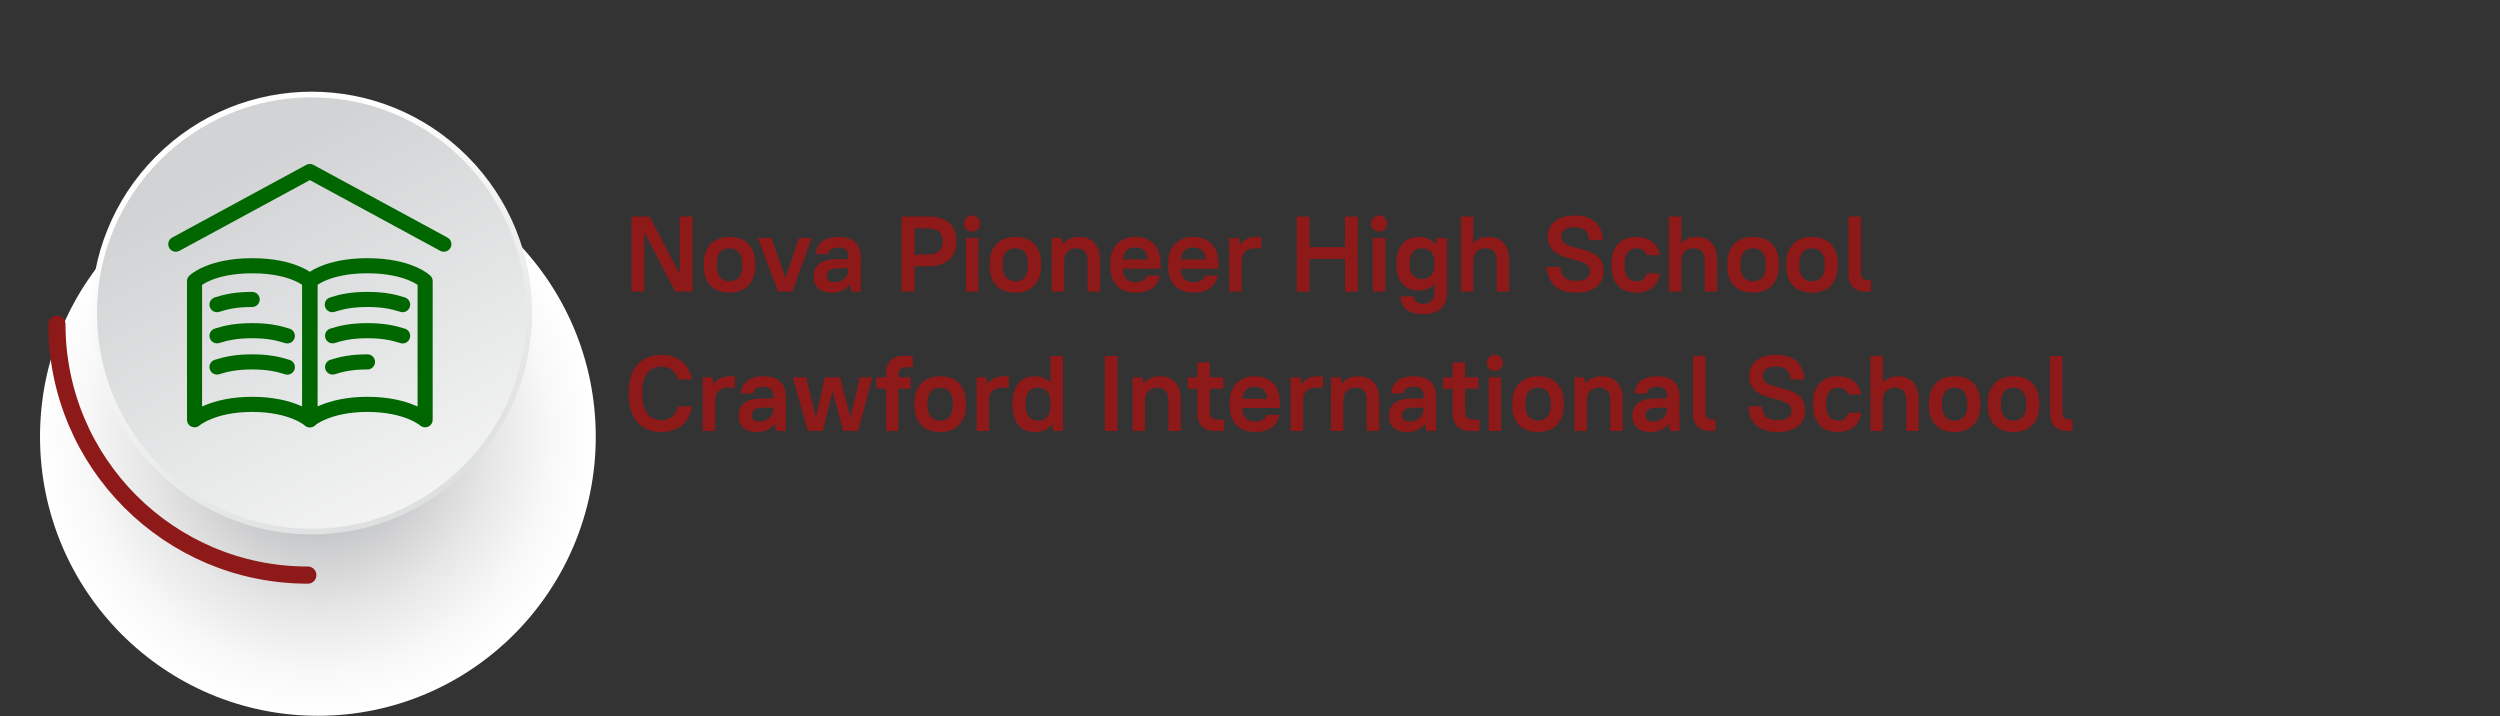
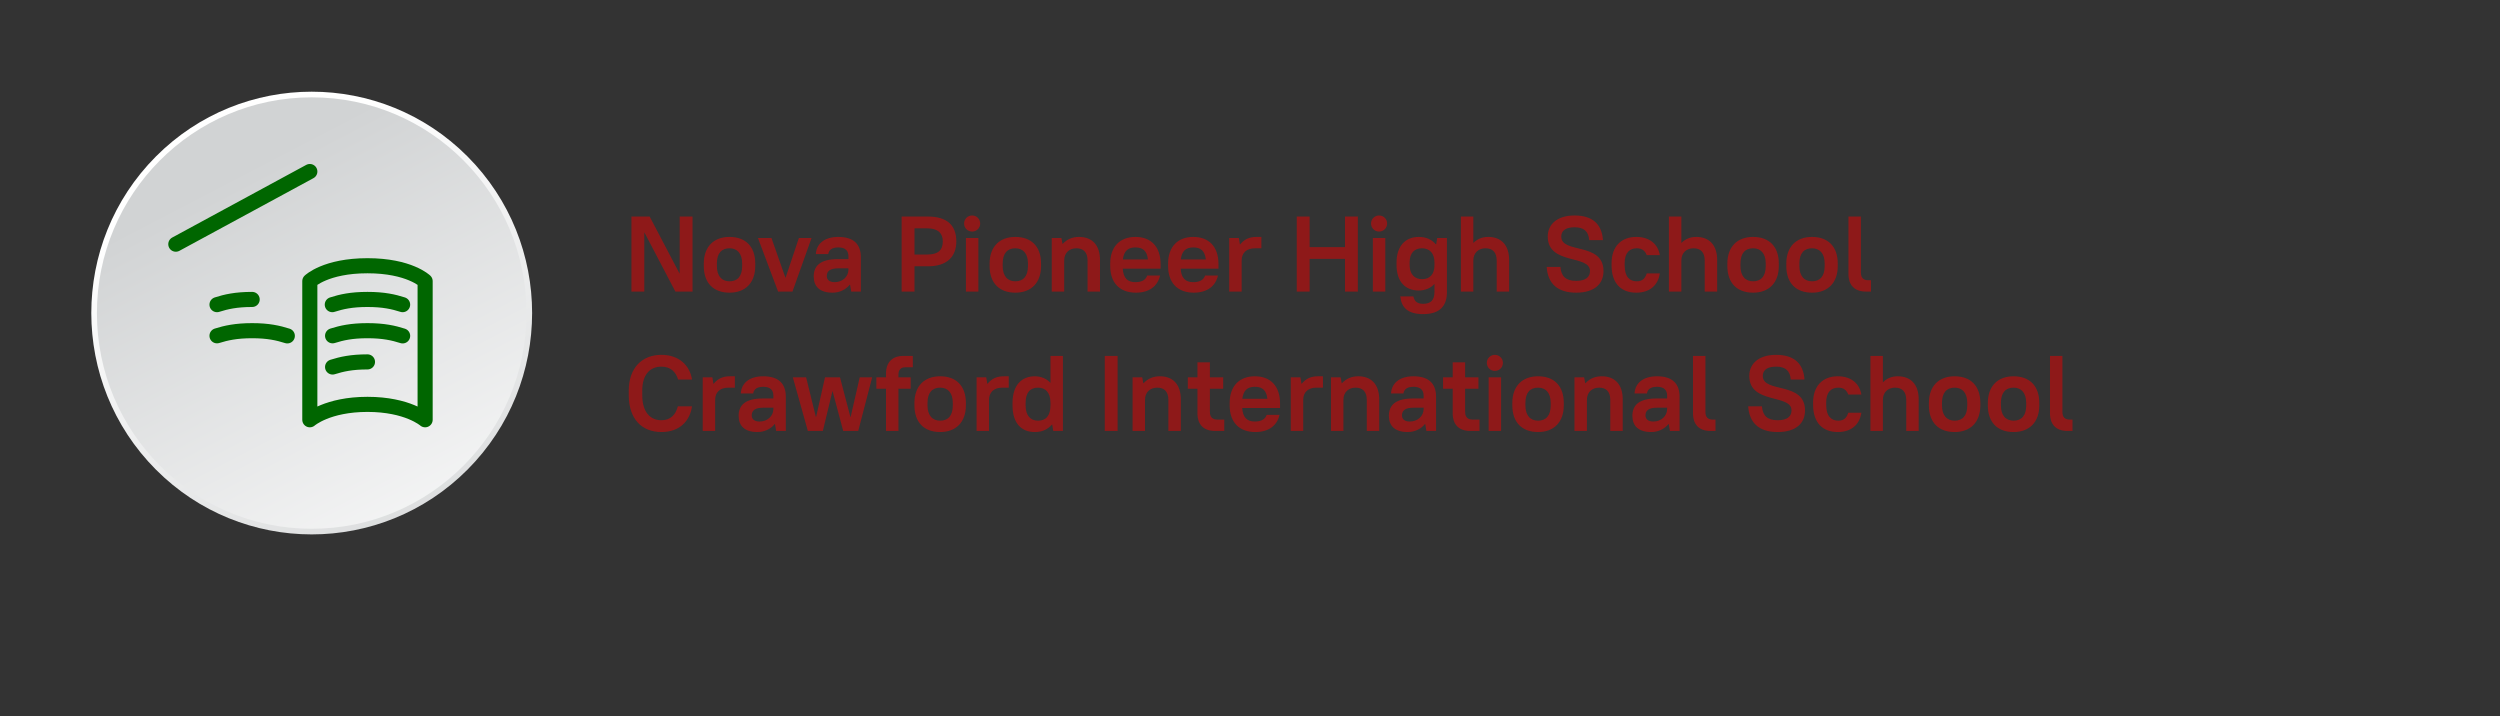
<svg xmlns="http://www.w3.org/2000/svg" width="1166" height="334" viewBox="0 0 1166 334" fill="none">
  <rect x="0" y="0" width="1166" height="334" fill="#333333" stroke="none" />
  <path d="M294.5 136V101H303L316.9 127.5H317V101H323V136H315L300.6 108.5H300.5V136H294.5ZM340.248 136.5C332.748 136.5 328.248 132 328.248 124.05V122.95C328.248 115.1 332.848 110.5 340.248 110.5C347.748 110.5 352.248 115 352.248 122.95V124.05C352.248 131.9 347.648 136.5 340.248 136.5ZM340.248 131.2C343.898 131.2 346.148 128.95 346.148 124.05V122.95C346.148 118.15 343.798 115.8 340.248 115.8C336.598 115.8 334.348 118.05 334.348 122.95V124.05C334.348 128.85 336.698 131.2 340.248 131.2ZM362.906 136L353.506 111H359.806L366.306 129.5H366.406L372.606 111H378.506L369.606 136H362.906ZM388.262 136.5C382.362 136.5 379.512 133.65 379.512 128.95C379.512 123.95 382.612 120.85 390.762 120.85H395.712V119.5C395.712 116.9 394.212 115.4 391.012 115.4C387.862 115.4 386.562 116.7 386.312 118.5H380.512C380.762 113.95 384.212 110.5 391.012 110.5C398.112 110.5 401.512 113.9 401.512 120V136H397.012L396.462 132.75H396.362C394.412 135.15 391.512 136.5 388.262 136.5ZM389.262 131.6C392.962 131.6 395.712 129.05 395.712 125.75V125.15H391.012C387.012 125.15 385.612 126.55 385.612 128.75C385.612 130.4 386.762 131.6 389.262 131.6ZM420.525 136V101H432.775C441.825 101 446.025 105.2 446.025 112.55C446.025 119.8 441.625 124.2 432.775 124.2H426.525V136H420.525ZM432.525 106.5H426.525V118.7H432.525C437.625 118.7 439.725 116.6 439.725 112.55C439.725 108.8 437.425 106.5 432.525 106.5ZM450.506 136V111H456.306V136H450.506ZM453.406 108C451.306 108 449.656 106.35 449.656 104.25C449.656 102.15 451.306 100.5 453.406 100.5C455.506 100.5 457.156 102.15 457.156 104.25C457.156 106.35 455.506 108 453.406 108ZM473.549 136.5C466.049 136.5 461.549 132 461.549 124.05V122.95C461.549 115.1 466.149 110.5 473.549 110.5C481.049 110.5 485.549 115 485.549 122.95V124.05C485.549 131.9 480.949 136.5 473.549 136.5ZM473.549 131.2C477.199 131.2 479.449 128.95 479.449 124.05V122.95C479.449 118.15 477.099 115.8 473.549 115.8C469.899 115.8 467.649 118.05 467.649 122.95V124.05C467.649 128.85 469.999 131.2 473.549 131.2ZM490.539 136V111H495.039L495.539 113.75H495.639C497.689 111.55 500.189 110.5 503.289 110.5C509.289 110.5 513.039 114.25 513.039 121.25V136H507.239V121.5C507.239 117.7 505.339 115.8 502.039 115.8C498.589 115.8 496.339 118.05 496.339 121.5V136H490.539ZM529.799 136.5C522.299 136.5 517.799 132 517.799 124.05V122.95C517.799 115.05 522.349 110.5 529.549 110.5C536.799 110.5 541.299 115 541.299 123.2V125.3H523.649C523.949 129.65 525.799 131.6 529.549 131.6C532.499 131.6 534.399 130.55 535.049 128.5H541.049C539.899 133.65 535.799 136.5 529.799 136.5ZM529.549 115.4C526.049 115.4 524.199 117.1 523.699 121H535.399C534.949 117.1 533.149 115.4 529.549 115.4ZM556.801 136.5C549.301 136.5 544.801 132 544.801 124.05V122.95C544.801 115.05 549.351 110.5 556.551 110.5C563.801 110.5 568.301 115 568.301 123.2V125.3H550.651C550.951 129.65 552.801 131.6 556.551 131.6C559.501 131.6 561.401 130.55 562.051 128.5H568.051C566.901 133.65 562.801 136.5 556.801 136.5ZM556.551 115.4C553.051 115.4 551.201 117.1 550.701 121H562.401C561.951 117.1 560.151 115.4 556.551 115.4ZM573.303 136V111H577.803L578.303 114H578.403C580.403 111.55 582.703 110.5 586.053 110.5H588.303V115.8H585.303C581.303 115.8 579.103 118 579.103 121.5V136H573.303ZM604.803 136V101H610.803V115.25H627.303V101H633.303V136H627.303V120.75H610.803V136H604.803ZM640.301 136V111H646.101V136H640.301ZM643.201 108C641.101 108 639.451 106.35 639.451 104.25C639.451 102.15 641.101 100.5 643.201 100.5C645.301 100.5 646.951 102.15 646.951 104.25C646.951 106.35 645.301 108 643.201 108ZM661.744 135.5C655.444 135.5 651.344 131.4 651.344 123.55V122.45C651.344 114.7 655.544 110.5 661.744 110.5C665.094 110.5 667.694 111.65 669.744 114H669.844L670.294 111H674.844V136.25C674.844 142.95 671.294 146.5 663.744 146.5C656.644 146.5 653.594 143.45 653.094 138.25H659.194C659.694 140.5 660.944 141.7 663.744 141.7C667.344 141.7 669.044 140 669.044 136V132.5H668.944C667.344 134.35 664.594 135.5 661.744 135.5ZM663.244 130.2C666.844 130.2 669.044 128 669.044 123.55V122.45C669.044 118.1 666.744 115.8 663.244 115.8C659.644 115.8 657.444 118 657.444 122.45V123.55C657.444 127.9 659.744 130.2 663.244 130.2ZM681.359 136V101H687.159V113.25H687.259C689.009 111.45 691.359 110.5 694.109 110.5C700.109 110.5 703.859 114.25 703.859 121.25V136H698.059V121.5C698.059 117.7 696.159 115.8 692.859 115.8C689.409 115.8 687.159 118.05 687.159 121.5V136H681.359ZM735.119 136.5C726.269 136.5 721.869 132.1 721.369 124.5H727.769C728.119 128.9 730.319 131 735.119 131C739.669 131 741.569 129.15 741.569 126.4C741.569 118.65 721.869 123.7 721.869 110.3C721.869 104.75 726.119 100.5 734.369 100.5C742.919 100.5 747.119 104.7 747.619 112H741.219C740.869 108 738.869 106 734.369 106C729.969 106 728.169 107.8 728.169 110.35C728.169 118.5 747.869 112.75 747.869 126.45C747.869 132.35 743.719 136.5 735.119 136.5ZM763.137 136.5C756.037 136.5 751.637 132.1 751.637 123.8V122.7C751.637 115 756.137 110.5 763.137 110.5C769.687 110.5 773.387 114.2 774.137 119H768.037C767.287 117.1 765.987 115.8 763.387 115.8C760.187 115.8 757.737 117.75 757.737 122.7V123.8C757.737 129.25 760.187 131.2 763.387 131.2C765.987 131.2 767.287 129.9 768.037 127.5H774.137C773.387 132.8 769.687 136.5 763.137 136.5ZM778.381 136V101H784.181V113.25H784.281C786.031 111.45 788.381 110.5 791.131 110.5C797.131 110.5 800.881 114.25 800.881 121.25V136H795.081V121.5C795.081 117.7 793.181 115.8 789.881 115.8C786.431 115.8 784.181 118.05 784.181 121.5V136H778.381ZM817.641 136.5C810.141 136.5 805.641 132 805.641 124.05V122.95C805.641 115.1 810.241 110.5 817.641 110.5C825.141 110.5 829.641 115 829.641 122.95V124.05C829.641 131.9 825.041 136.5 817.641 136.5ZM817.641 131.2C821.291 131.2 823.541 128.95 823.541 124.05V122.95C823.541 118.15 821.191 115.8 817.641 115.8C813.991 115.8 811.741 118.05 811.741 122.95V124.05C811.741 128.85 814.091 131.2 817.641 131.2ZM845.131 136.5C837.631 136.5 833.131 132 833.131 124.05V122.95C833.131 115.1 837.731 110.5 845.131 110.5C852.631 110.5 857.131 115 857.131 122.95V124.05C857.131 131.9 852.531 136.5 845.131 136.5ZM845.131 131.2C848.781 131.2 851.031 128.95 851.031 124.05V122.95C851.031 118.15 848.681 115.8 845.131 115.8C841.481 115.8 839.231 118.05 839.231 122.95V124.05C839.231 128.85 841.581 131.2 845.131 131.2ZM870.321 136C862.171 136 862.121 129.25 862.121 127.75V101H867.921V127.15C867.921 129.55 869.071 130.7 871.371 130.7H872.621V136H870.321ZM308.5 201.5C299.35 201.5 293.25 195.4 293.25 184.3V182.2C293.25 171.65 299.4 165.5 308.5 165.5C316.75 165.5 321.75 170.5 322.75 177H316.25C315.25 173.5 312.75 171 308.5 171C303.2 171 299.55 174.65 299.55 182.2V184.3C299.55 192.25 303.3 196 308.5 196C312.65 196 315.15 193.5 316.15 189.5H322.75C321.75 196.55 316.8 201.5 308.5 201.5ZM327.746 201V176H332.246L332.746 179H332.846C334.846 176.55 337.146 175.5 340.496 175.5H342.746V180.8H339.746C335.746 180.8 333.546 183 333.546 186.5V201H327.746ZM353.252 201.5C347.352 201.5 344.502 198.65 344.502 193.95C344.502 188.95 347.602 185.85 355.752 185.85H360.702V184.5C360.702 181.9 359.202 180.4 356.002 180.4C352.852 180.4 351.552 181.7 351.302 183.5H345.502C345.752 178.95 349.202 175.5 356.002 175.5C363.102 175.5 366.502 178.9 366.502 185V201H362.002L361.452 197.75H361.352C359.402 200.15 356.502 201.5 353.252 201.5ZM354.252 196.6C357.952 196.6 360.702 194.05 360.702 190.75V190.15H356.002C352.002 190.15 350.602 191.55 350.602 193.75C350.602 195.4 351.752 196.6 354.252 196.6ZM376.777 201L369.777 176H375.977L380.527 194.5H380.627L384.777 176H391.777L396.627 194.5H396.727L400.977 176H406.777L400.277 201H393.277L388.327 182.5H388.227L383.777 201H376.777ZM413.236 201V181.3H408.736V176H413.236V174.25C413.236 168.95 416.186 166 421.336 166H425.736V171.3H422.236C420.186 171.3 419.036 172.45 419.036 174.65V176H424.736V181.3H419.036V201H413.236ZM438.49 201.5C430.99 201.5 426.49 197 426.49 189.05V187.95C426.49 180.1 431.09 175.5 438.49 175.5C445.99 175.5 450.49 180 450.49 187.95V189.05C450.49 196.9 445.89 201.5 438.49 201.5ZM438.49 196.2C442.14 196.2 444.39 193.95 444.39 189.05V187.95C444.39 183.15 442.04 180.8 438.49 180.8C434.84 180.8 432.59 183.05 432.59 187.95V189.05C432.59 193.85 434.94 196.2 438.49 196.2ZM455.48 201V176H459.98L460.48 179H460.58C462.58 176.55 464.88 175.5 468.23 175.5H470.48V180.8H467.48C463.48 180.8 461.28 183 461.28 186.5V201H455.48ZM482.642 201.5C476.342 201.5 472.242 197.4 472.242 189.05V187.95C472.242 179.7 476.442 175.5 482.642 175.5C485.492 175.5 488.242 176.65 489.842 178.5H489.942C489.942 176.35 489.942 168.3 489.942 166C490.892 166 494.492 166 495.742 166V201C494.742 201 491.942 201 491.242 201C491.142 200.4 490.842 198.5 490.742 198H490.642C488.592 200.35 485.992 201.5 482.642 201.5ZM484.142 196.2C487.742 196.2 489.942 194 489.942 189V187.9C489.942 183.1 487.642 180.8 484.142 180.8C480.542 180.8 478.342 183 478.342 187.95V189.05C478.342 193.9 480.642 196.2 484.142 196.2ZM515.258 201V166H521.258V201H515.258ZM528.234 201V176H532.734L533.234 178.75H533.334C535.384 176.55 537.884 175.5 540.984 175.5C546.984 175.5 550.734 179.25 550.734 186.25V201H544.934V186.5C544.934 182.7 543.034 180.8 539.734 180.8C536.284 180.8 534.034 183.05 534.034 186.5V201H528.234ZM566.744 201C558.544 201 558.494 194.25 558.494 192.75V181.3H553.994V176H558.494V169H564.294V176H570.494V181.3H564.294V191.95C564.294 193.05 564.344 195.7 567.794 195.7H570.994V201H566.744ZM585.512 201.5C578.012 201.5 573.512 197 573.512 189.05V187.95C573.512 180.05 578.062 175.5 585.262 175.5C592.512 175.5 597.012 180 597.012 188.2V190.3H579.362C579.662 194.65 581.512 196.6 585.262 196.6C588.212 196.6 590.112 195.55 590.762 193.5H596.762C595.612 198.65 591.512 201.5 585.512 201.5ZM585.262 180.4C581.762 180.4 579.912 182.1 579.412 186H591.112C590.662 182.1 588.862 180.4 585.262 180.4ZM602.014 201V176H606.514L607.014 179H607.114C609.114 176.55 611.414 175.5 614.764 175.5H617.014V180.8H614.014C610.014 180.8 607.814 183 607.814 186.5V201H602.014ZM620.764 201V176H625.264L625.764 178.75H625.864C627.914 176.55 630.414 175.5 633.514 175.5C639.514 175.5 643.264 179.25 643.264 186.25V201H637.464V186.5C637.464 182.7 635.564 180.8 632.264 180.8C628.814 180.8 626.564 183.05 626.564 186.5V201H620.764ZM656.523 201.5C650.623 201.5 647.773 198.65 647.773 193.95C647.773 188.95 650.873 185.85 659.023 185.85H663.973V184.5C663.973 181.9 662.473 180.4 659.273 180.4C656.123 180.4 654.823 181.7 654.573 183.5H648.773C649.023 178.95 652.473 175.5 659.273 175.5C666.373 175.5 669.773 178.9 669.773 185V201H665.273L664.723 197.75H664.623C662.673 200.15 659.773 201.5 656.523 201.5ZM657.523 196.6C661.223 196.6 663.973 194.05 663.973 190.75V190.15H659.273C655.273 190.15 653.873 191.55 653.873 193.75C653.873 195.4 655.023 196.6 657.523 196.6ZM685.787 201C677.587 201 677.537 194.25 677.537 192.75V181.3H673.037V176H677.537V169H683.337V176H689.537V181.3H683.337V191.95C683.337 193.05 683.387 195.7 686.837 195.7H690.037V201H685.787ZM694.305 201V176H700.105V201H694.305ZM697.205 173C695.105 173 693.455 171.35 693.455 169.25C693.455 167.15 695.105 165.5 697.205 165.5C699.305 165.5 700.955 167.15 700.955 169.25C700.955 171.35 699.305 173 697.205 173ZM717.348 201.5C709.848 201.5 705.348 197 705.348 189.05V187.95C705.348 180.1 709.948 175.5 717.348 175.5C724.848 175.5 729.348 180 729.348 187.95V189.05C729.348 196.9 724.748 201.5 717.348 201.5ZM717.348 196.2C720.998 196.2 723.248 193.95 723.248 189.05V187.95C723.248 183.15 720.898 180.8 717.348 180.8C713.698 180.8 711.448 183.05 711.448 187.95V189.05C711.448 193.85 713.798 196.2 717.348 196.2ZM734.338 201V176H738.838L739.338 178.75H739.438C741.488 176.55 743.988 175.5 747.088 175.5C753.088 175.5 756.838 179.25 756.838 186.25V201H751.038V186.5C751.038 182.7 749.138 180.8 745.838 180.8C742.388 180.8 740.138 183.05 740.138 186.5V201H734.338ZM770.098 201.5C764.198 201.5 761.348 198.65 761.348 193.95C761.348 188.95 764.448 185.85 772.598 185.85H777.548V184.5C777.548 181.9 776.048 180.4 772.848 180.4C769.698 180.4 768.398 181.7 768.148 183.5H762.348C762.598 178.95 766.048 175.5 772.848 175.5C779.948 175.5 783.348 178.9 783.348 185V201H778.848L778.298 197.75H778.198C776.248 200.15 773.348 201.5 770.098 201.5ZM771.098 196.6C774.798 196.6 777.548 194.05 777.548 190.75V190.15H772.848C768.848 190.15 767.448 191.55 767.448 193.75C767.448 195.4 768.598 196.6 771.098 196.6ZM797.811 201C789.661 201 789.611 194.25 789.611 192.75V166H795.411V192.15C795.411 194.55 796.561 195.7 798.861 195.7H800.111V201H797.811ZM829.113 201.5C820.263 201.5 815.863 197.1 815.363 189.5H821.763C822.113 193.9 824.313 196 829.113 196C833.663 196 835.563 194.15 835.563 191.4C835.563 183.65 815.863 188.7 815.863 175.3C815.863 169.75 820.113 165.5 828.363 165.5C836.913 165.5 841.113 169.7 841.613 177H835.213C834.863 173 832.863 171 828.363 171C823.963 171 822.163 172.8 822.163 175.35C822.163 183.5 841.863 177.75 841.863 191.45C841.863 197.35 837.713 201.5 829.113 201.5ZM857.131 201.5C850.031 201.5 845.631 197.1 845.631 188.8V187.7C845.631 180 850.131 175.5 857.131 175.5C863.681 175.5 867.381 179.2 868.131 184H862.031C861.281 182.1 859.981 180.8 857.381 180.8C854.181 180.8 851.731 182.75 851.731 187.7V188.8C851.731 194.25 854.181 196.2 857.381 196.2C859.981 196.2 861.281 194.9 862.031 192.5H868.131C867.381 197.8 863.681 201.5 857.131 201.5ZM872.375 201V166H878.175V178.25H878.275C880.025 176.45 882.375 175.5 885.125 175.5C891.125 175.5 894.875 179.25 894.875 186.25V201H889.075V186.5C889.075 182.7 887.175 180.8 883.875 180.8C880.425 180.8 878.175 183.05 878.175 186.5V201H872.375ZM911.635 201.5C904.135 201.5 899.635 197 899.635 189.05V187.95C899.635 180.1 904.235 175.5 911.635 175.5C919.135 175.5 923.635 180 923.635 187.95V189.05C923.635 196.9 919.035 201.5 911.635 201.5ZM911.635 196.2C915.285 196.2 917.535 193.95 917.535 189.05V187.95C917.535 183.15 915.185 180.8 911.635 180.8C907.985 180.8 905.735 183.05 905.735 187.95V189.05C905.735 193.85 908.085 196.2 911.635 196.2ZM939.125 201.5C931.625 201.5 927.125 197 927.125 189.05V187.95C927.125 180.1 931.725 175.5 939.125 175.5C946.625 175.5 951.125 180 951.125 187.95V189.05C951.125 196.9 946.525 201.5 939.125 201.5ZM939.125 196.2C942.775 196.2 945.025 193.95 945.025 189.05V187.95C945.025 183.15 942.675 180.8 939.125 180.8C935.475 180.8 933.225 183.05 933.225 187.95V189.05C933.225 193.85 935.575 196.2 939.125 196.2ZM964.315 201C956.165 201 956.115 194.25 956.115 192.75V166H961.915V192.15C961.915 194.55 963.065 195.7 965.365 195.7H966.615V201H964.315Z" fill="#8E1919" />
-   <path style="mix-blend-mode:multiply" d="M148.261 333.839C219.836 333.839 277.858 275.567 277.858 203.685C277.858 131.803 219.836 73.531 148.261 73.531C76.687 73.531 18.664 131.803 18.664 203.685C18.664 275.567 76.687 333.839 148.261 333.839Z" fill="url(#paint0_radial_2899_2633)" />
  <path d="M218.071 219.008C258.217 178.69 258.217 113.322 218.071 73.003C177.925 32.685 112.836 32.685 72.69 73.003C32.545 113.322 32.545 178.69 72.69 219.008C112.836 259.327 177.925 259.327 218.071 219.008Z" fill="url(#paint1_linear_2899_2633)" />
  <path d="M145.382 246.617C200.709 246.617 245.561 201.572 245.561 146.008C245.561 90.443 200.709 45.398 145.382 45.398C90.055 45.398 45.203 90.443 45.203 146.008C45.203 201.572 90.055 246.617 145.382 246.617Z" fill="url(#paint2_linear_2899_2633)" />
-   <path d="M143.577 268.23C78.943 268.23 26.547 215.833 26.547 151.199" stroke="#8E1919" stroke-width="8" stroke-linecap="round" />
-   <path d="M144.512 195.778C144.512 195.778 136.36 188.596 117.623 188.596C98.887 188.596 90.734 195.778 90.734 195.778V131.123C90.734 131.123 98.139 123.941 117.623 123.941C137.108 123.941 144.512 131.123 144.512 131.123V195.778Z" stroke="#006600" stroke-width="7.044" stroke-linecap="round" stroke-linejoin="round" />
  <path d="M101.211 142.085C105.416 140.749 110.01 139.66 117.609 139.66" stroke="#006600" stroke-width="7.044" stroke-linecap="round" stroke-linejoin="round" />
  <path d="M101.211 156.614C105.405 155.299 110.092 154.23 117.609 154.23C125.126 154.23 129.802 155.32 134.007 156.655" stroke="#006600" stroke-width="7.044" stroke-linecap="round" stroke-linejoin="round" />
-   <path d="M101.211 171.173C105.405 169.858 110.092 168.789 117.609 168.789C125.126 168.789 129.802 169.878 134.007 171.214" stroke="#006600" stroke-width="7.044" stroke-linecap="round" stroke-linejoin="round" />
  <path d="M154.984 142.085C159.189 140.749 163.783 139.66 171.382 139.66C178.981 139.66 183.576 140.749 187.78 142.085" stroke="#006600" stroke-width="7.044" stroke-linecap="round" stroke-linejoin="round" />
  <path d="M155.117 156.614C159.312 155.299 163.865 154.23 171.392 154.23C178.919 154.23 183.585 155.32 187.79 156.655" stroke="#006600" stroke-width="7.044" stroke-linecap="round" stroke-linejoin="round" />
  <path d="M155.117 171.173C159.312 169.858 163.865 168.789 171.392 168.789" stroke="#006600" stroke-width="7.044" stroke-linecap="round" stroke-linejoin="round" />
  <path d="M198.278 195.778C198.278 195.778 190.125 188.596 171.389 188.596C152.653 188.596 144.5 195.778 144.5 195.778V131.123C144.5 131.123 151.904 123.941 171.389 123.941C190.874 123.941 198.278 131.123 198.278 131.123V195.778Z" stroke="#006600" stroke-width="7.044" stroke-linecap="round" stroke-linejoin="round" />
-   <path d="M82 113.884L144.505 80L207 113.884" stroke="#006600" stroke-width="7.044" stroke-linecap="round" stroke-linejoin="round" />
+   <path d="M82 113.884L144.505 80" stroke="#006600" stroke-width="7.044" stroke-linecap="round" stroke-linejoin="round" />
  <defs>
    <radialGradient id="paint0_radial_2899_2633" cx="0" cy="0" r="1" gradientUnits="userSpaceOnUse" gradientTransform="translate(148.261 203.685) scale(129.597 130.154)">
      <stop stop-color="#939598" />
      <stop offset="0.07" stop-color="#9EA0A3" />
      <stop offset="0.36" stop-color="#C8C9CA" />
      <stop offset="0.62" stop-color="#E6E6E7" />
      <stop offset="0.84" stop-color="#F8F8F8" />
      <stop offset="1" stop-color="white" />
    </radialGradient>
    <linearGradient id="paint1_linear_2899_2633" x1="110.421" y1="78.202" x2="224.574" y2="297.695" gradientUnits="userSpaceOnUse">
      <stop stop-color="white" />
      <stop offset="1" stop-color="#D1D3D4" />
    </linearGradient>
    <linearGradient id="paint2_linear_2899_2633" x1="111.301" y1="79.922" x2="222.553" y2="293.832" gradientUnits="userSpaceOnUse">
      <stop stop-color="#D1D3D4" />
      <stop offset="1" stop-color="white" />
    </linearGradient>
  </defs>
</svg>